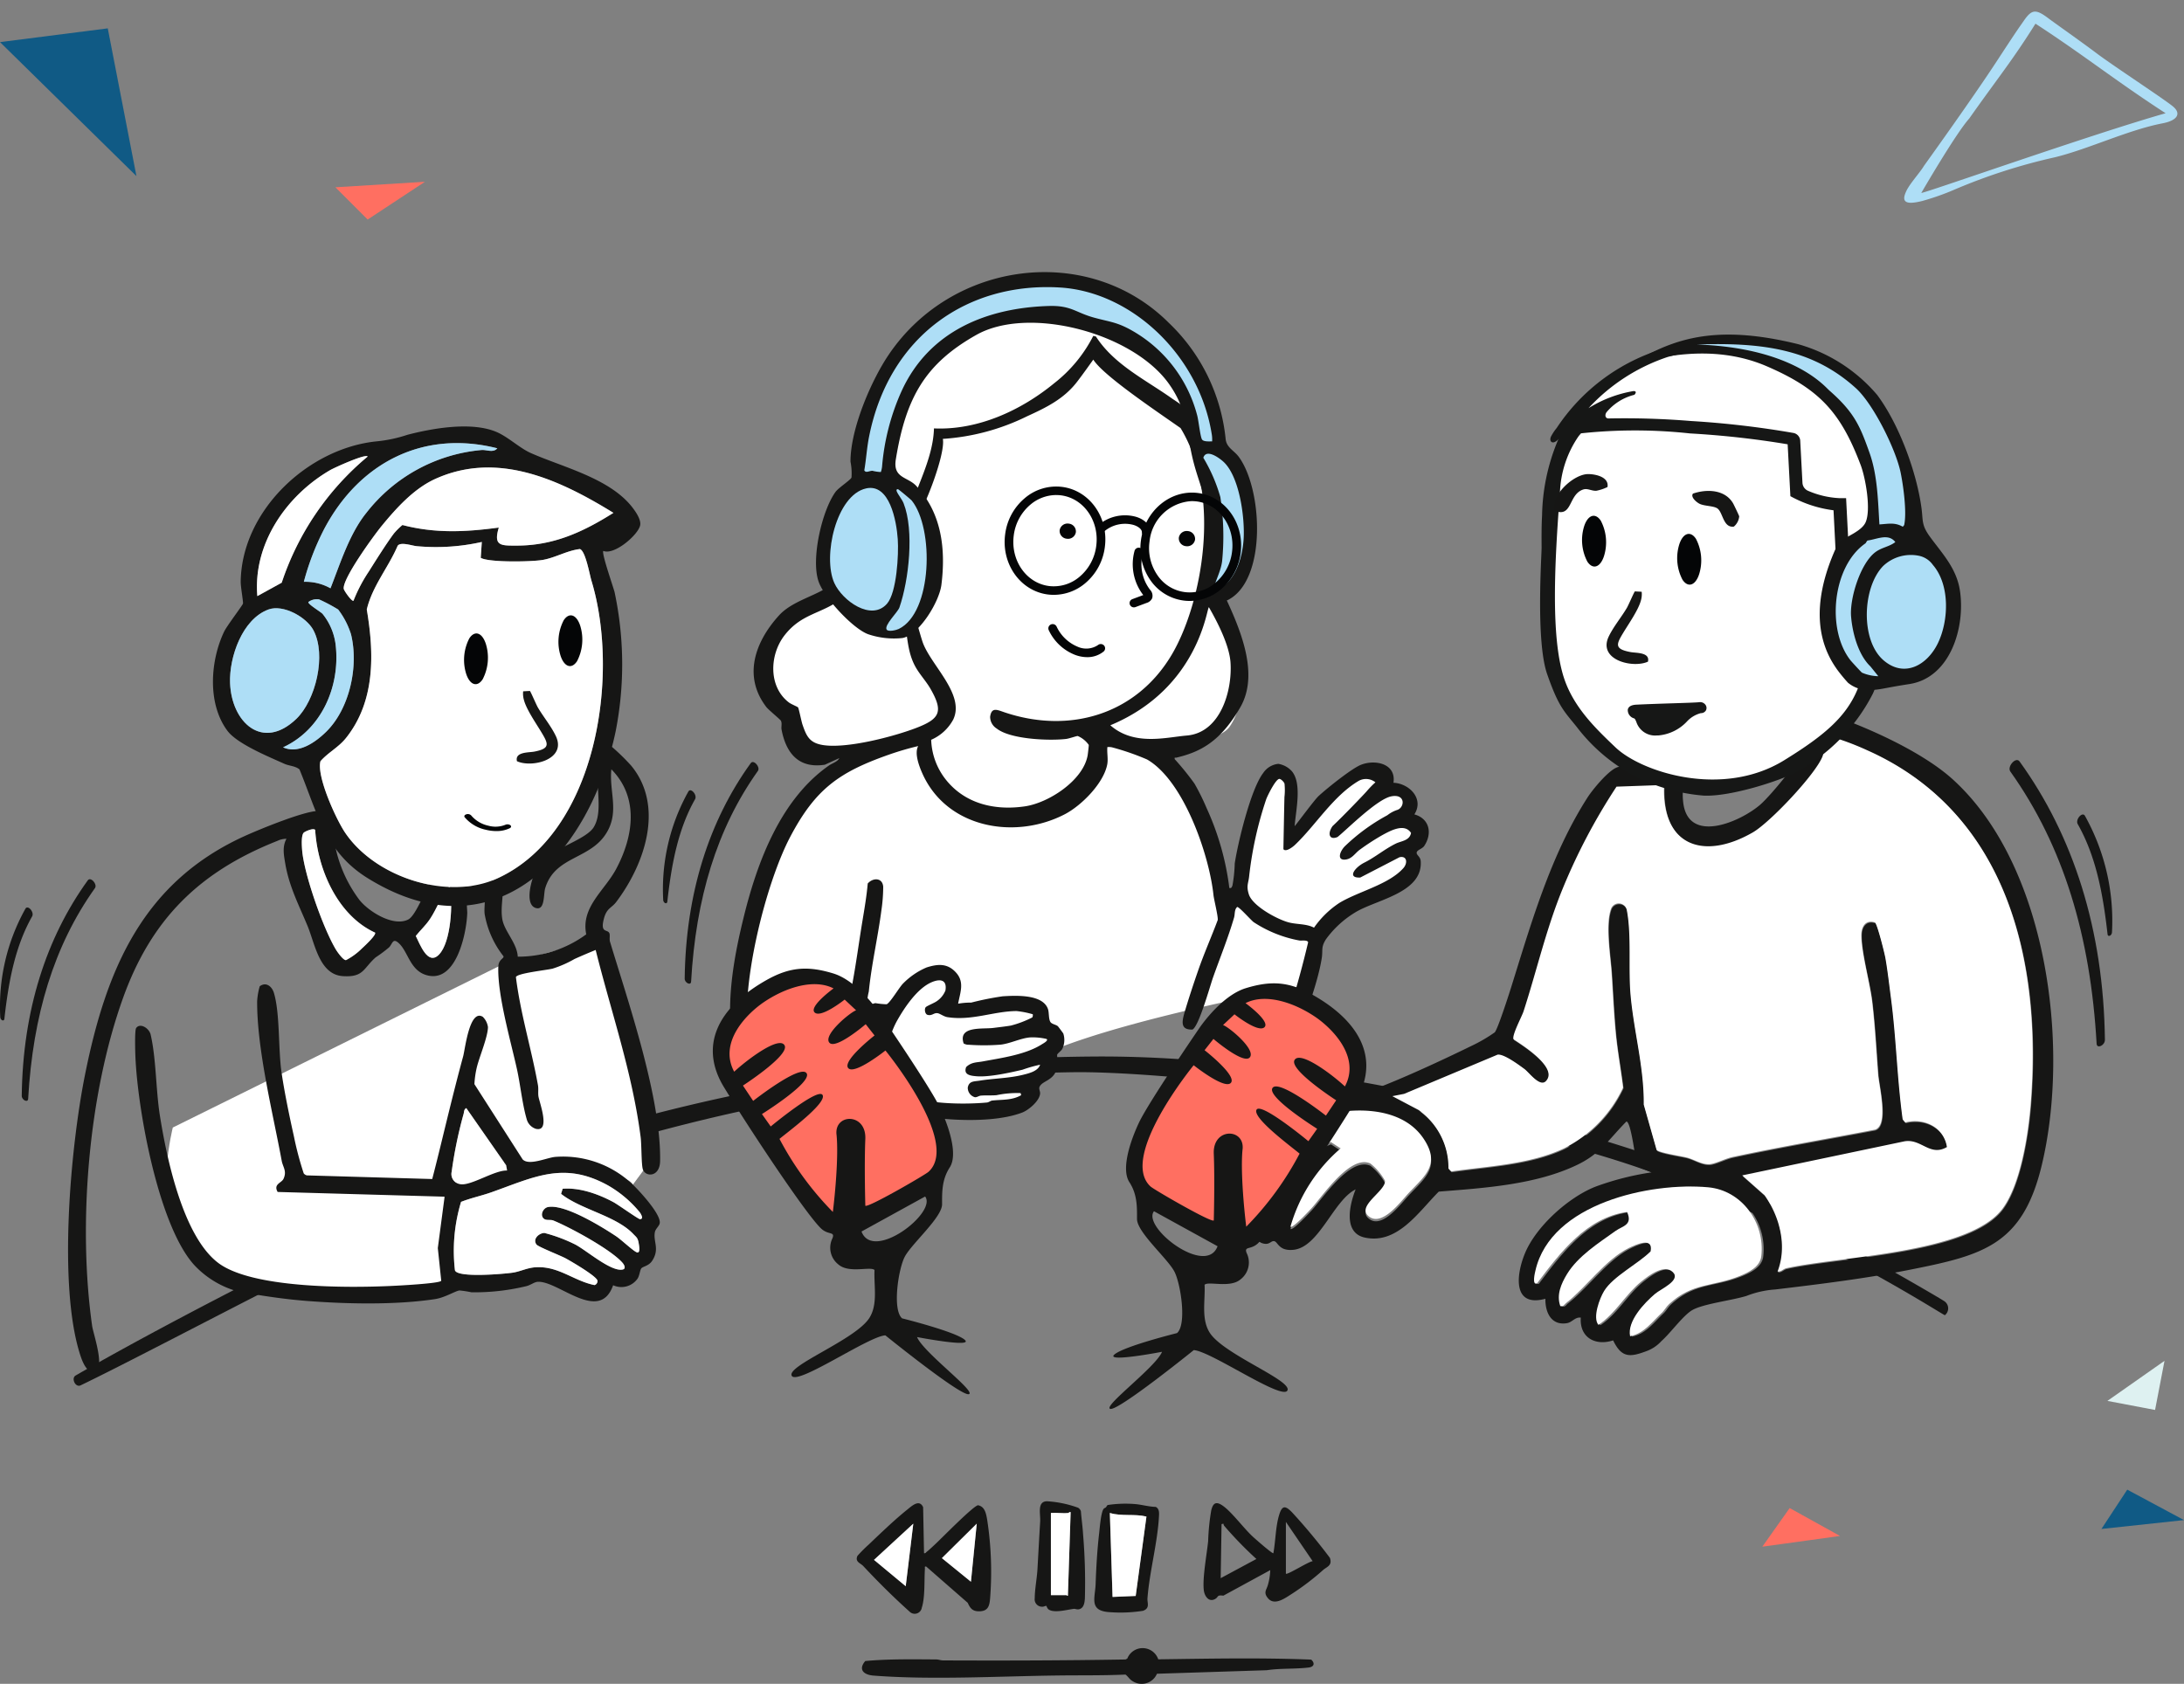
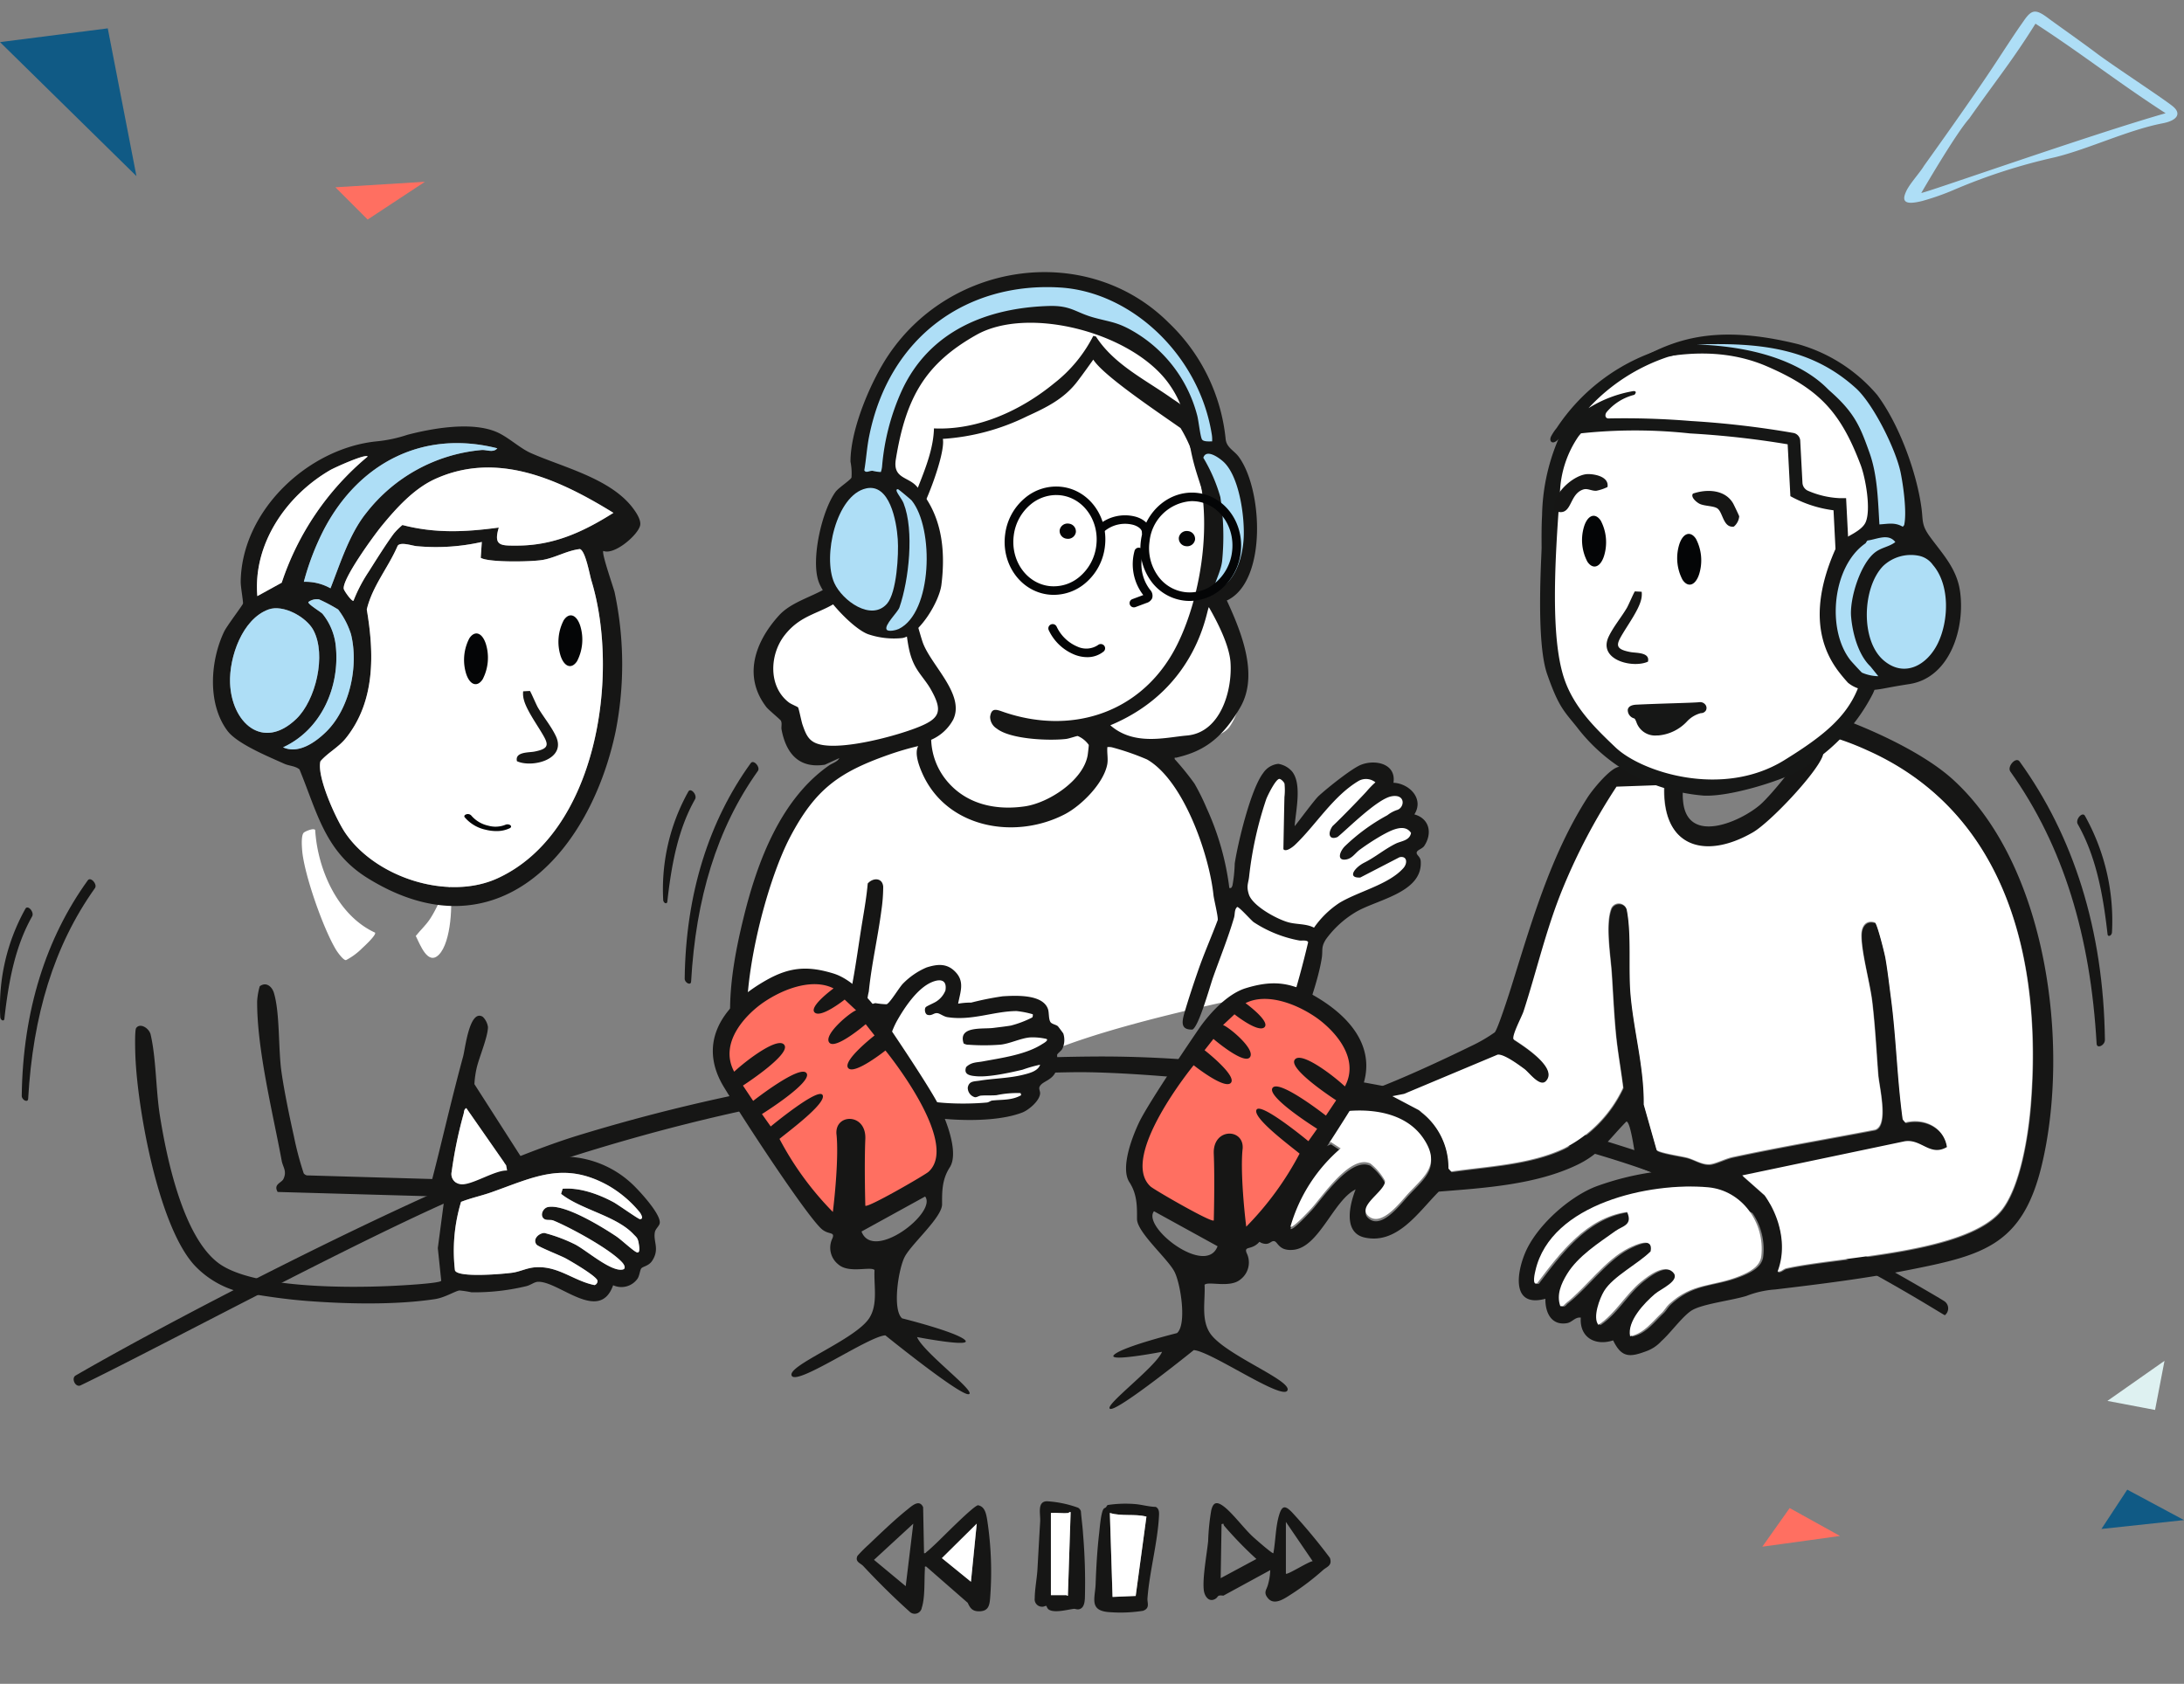
<svg xmlns="http://www.w3.org/2000/svg" width="356.132" height="274.616" viewBox="0 0 356.132 274.616">
  <rect x="0" y="0" width="356.132" height="274.616" fill="#808080" stroke="none" />
  <defs>
    <clipPath id="clip-path">
      <rect id="Rechteck_3418" data-name="Rechteck 3418" width="77.265" height="29.772" fill="none" />
    </clipPath>
  </defs>
  <g id="Gruppe_98779" data-name="Gruppe 98779" transform="translate(-344.529 -754.477)">
    <g id="Gruppe_34781" data-name="Gruppe 34781" transform="translate(652.558 758.449) rotate(-5)" style="mix-blend-mode: normal;isolation: isolate">
      <path id="Pfad_121017" data-name="Pfad 121017" d="M42.964,19.975c-5.745.616-12.313,3.117-17.9,3.979A93.624,93.624,0,0,0,8.079,27.847a40.8,40.8,0,0,1-5.23,1.329c-2.393.369-3.457.047-2.5-1.678.638-1.232,2.521-2.9,3.319-4.011,0,0,8.734-10.148,13.18-15.8s4.015-5.037,5.131-6.392c1.436-1.725,2.1-1.725,4.01,0,.957.863,4.9,4.174,7.362,6.392s10.464,8.509,11.661,9.739S45.517,19.728,42.964,19.975ZM2.849,27.847c.406.142,28.253-7.053,40.82-9.476-7.5-5.843-12.571-10.7-19.867-16.4-4.235,5.626-7.127,8.554-12.114,14.476C9.256,18.724,2.849,27.847,2.849,27.847Z" transform="translate(0 0)" fill="#aedef6" />
    </g>
    <g id="Gruppe_98765" data-name="Gruppe 98765" transform="translate(-866.837 552.664)">
      <g id="Gruppe_98760" data-name="Gruppe 98760" transform="translate(1211.367 246.194)">
        <g id="Gruppe_98766" data-name="Gruppe 98766" transform="translate(0 0)">
          <path id="Pfad_344420" data-name="Pfad 344420" d="M166.535,39.628C132.84,40.1,101.8,47.008,72.1,57.643,57.439,62.893,18.559,83.986,4.615,90.7c-.842.407-1.581-1.156-.815-1.605,17.71-10.255,61.481-32.836,81.814-39.118a293.822,293.822,0,0,1,84.034-12.906C212,36.7,263.909,52.531,279.966,61.053c16.123,8.553,27.851,15.443,28.486,15.878a1.413,1.413,0,0,1,.159,2.326c-.017.2-25.832-16.785-55.175-25.753-34.451-10.528-74.207-14.055-86.9-13.876" transform="translate(8.529 90.861)" fill="#161615" />
          <path id="Pfad_344421" data-name="Pfad 344421" d="M134.234,118.9c1.9-.994,6.337-1.512,8.712-2.244a15.765,15.765,0,0,1,4.7-1.053c7.214-.863,14.614-1.767,21.763-3.182,12.036-2.385,18.553-3.983,21.69-17.075,4.67-19.485.915-48.941-14.507-62.934-5.233-4.746-15.039-9.043-21.766-11.152a16.7,16.7,0,0,0-3.39-.714c.193,1.836,1.443,4.19,1.2,5.968-.269,2.03-5.737,8.543-7.431,10.013-3.258,2.827-11.843,6.558-12.581-.452-.452-4.28,1.439-3.427,4.256-4.912,1.988-1.042,3.935-3.524.563-4.011A26.241,26.241,0,0,1,127.01,30.38c-1.546.131-3.407-.207-4.867-.01-1.412.19-4.266,3.676-5.1,4.977-6.1,9.516-9.206,20.586-12.554,31.258-.352,1.115-2.123,6.6-2.589,7.066a25.662,25.662,0,0,1-3.962,2.288c-4.573,2.237-10.9,5.171-15.6,6.948-6.037,2.285-11.446.928-16.934,5.6-3.583,3.048-9.413,10.2-6.972,15.08,1.1,2.206,1.957,1.284,3.179,2.005.549.324,1.239,2.123,2.427,2.482,1.129.342,1.325-.4,1.857-.356.67.055.718,1.653,3.162,1.419,4.208-.4,6.544-8.077,10.162-9.858-1.011,2.554-2.047,7.093,1.5,7.859,5.333,1.153,8.791-4.232,12.06-7.494,7.421-.59,15.884-1.118,22.66-4.408,3.745-1.819,5.088-4.145,7.932-7.024.756,0,1.5,6.313,1.715,7.324l2.378.97a45.9,45.9,0,0,0-9.1,2.316c-4.408,1.719-9.789,6.524-11.587,11.014-1.422,3.541-1.919,8.719,3.386,7.283-.041,2.209.935,4.377,3.472,3.987.911-.138,1.332-1.029,2.3-.915-.224,3.272,2.392,4.663,5.274,3.714,1.374,2.855,2.71,2.779,5.429,1.757A6.141,6.141,0,0,0,129.1,124c1.526-1.336,3.59-4.287,5.136-5.1m11.742-18.546-3.638-3.224,26.27-5.516c2.861-.652,4.277,2.554,7.107.894-.5-3.307-3.8-4.791-6.793-4.014l-.428-.507c-.908-6.6-1.046-13.282-1.923-19.888-.255-1.943-.57-4.646-.9-6.465-.155-.842-1.308-5.46-1.688-5.754-1.467-.487-2.216.58-2.226,2.03-.024,2.841,1.374,7.7,1.753,10.849.473,3.973.67,7.932.98,11.912.148,1.916,1.764,8.3-.525,9.005-7.728,1.488-15.526,2.8-23.216,4.456-1.174.255-2.792,1.1-3.728,1.17-1.319.093-2.5-.777-3.786-1.1-.942-.235-4.4-.749-4.863-1.222l-2.1-7.407c.069-6.023-1.608-11.867-2.143-17.821-.393-4.384.169-9.744-.607-13.838a1.342,1.342,0,0,0-2.53-.39c-1.029,2.53-.152,7.742.038,10.541.214,3.186.359,6.568.673,9.841.283,2.972.835,5.944,1.2,8.905a21.035,21.035,0,0,1-9.64,9.92c-5.547,2.616-12.381,2.889-18.377,3.759L94.437,96a11.519,11.519,0,0,0-4.86-9.527L85.29,84.212l1.909-.373,15.256-6.4c1.015-.148,3.441,1.653,4.359,2.33.749.549,2.527,3.02,3.514,1.981,2.057-2.161-3.773-5.84-5.271-6.82-.338-.58,1.339-3.683,1.626-4.563,2.157-6.648,3.686-13.427,6.375-19.985a97.2,97.2,0,0,1,8.781-16.644l7.756-.28c-.449,10.037,6.524,12.315,14.462,7.742,2.806-1.615,10.3-9.537,11.39-12.447a14.269,14.269,0,0,0,.552-2.83c.076-.4-.221-.542.438-.456a44.485,44.485,0,0,1,6.223,2.306c22.9,10.179,28.587,34.33,26.705,57.815-.4,4.96-1.646,12.951-4.549,16.92-5.391,7.38-26.643,7.815-35.276,9.761-.542.124-.859.625-1.439.538,1.595-4.17.362-8.909-2.126-12.454m-64.435,3.821c-2.52-1.664,2.627-4.2,2.475-5.923a9.37,9.37,0,0,0-2.375-2.813c-3.255-1.519-7.766,5.264-9.547,7.228-.362.4-3.155,3.421-3.493,3.069a26.316,26.316,0,0,1,8.191-12.764L75.2,91.936C71.625,93.3,69.33,96.7,67.642,100c-.456.891-2.054,5.619-2.83,5.433-.356-.086-.694-1.232-.673-1.643.069-1.281,2.658-5.685,3.552-6.814.966-1.225,5.588-5.416,5.771-6.455.086-.5-.017-.5-.466-.476-3.745.231-7.387,4.259-9.192,7.3-.856,1.446-1.854,4.674-2.644,5.626-.3.359-.283.393-.6.01-.621-1.167,1.077-4.725,1.733-5.94,2.005-3.738,6.151-7.745,10.186-9.054,5.609-1.816,14.065-2.126,17.79,3.338,2.92,4.287.207,6.154-2.44,8.992-1.2,1.281-4.142,5.281-6.282,3.866m42.745,19.1c-.5-2.461,2.3-5.409,4.09-6.927.908-.773,4.249-2.192,2.882-3.521-1.422-1.388-3.9.528-5.15,1.529-2.5,2.016-4.208,5.247-6.986,7.069-.994-1.177.211-4.359.922-5.526,1.47-2.4,5.547-4.418,7.587-6.465.469-2.42-2.344-1.149-3.572-.538-3.783,1.878-6.893,6.382-10.244,8.995-.3.238-.383.594-.908.459-.652-1.826.128-3.624,1.087-5.2,1.795-2.958,5.174-5.084,7.911-7.048,1.167-.835,2.848-.939,1.888-3.1-6.6.911-10.918,6.651-14.687,11.656-.863.352-.324-1.8-.255-2.105,2.516-10.987,18.784-14.435,28.172-13.572,5.464.5,9.292,5.747,8.66,11.228-.2,1.729-2,2.623-3.49,3.227-4.463,1.816-7.7,1.046-11.549,4.6-.487.449-.78,1.042-1.18,1.419-1.571,1.467-2.927,3.4-5.177,3.824" transform="translate(141.835 50.32)" fill="#161615" />
          <path id="Pfad_344422" data-name="Pfad 344422" d="M128.592,109.275c1.595-4.17.362-8.909-2.126-12.454L122.828,93.6,149.1,88.082c2.861-.652,4.277,2.554,7.107.894-.5-3.307-3.8-4.791-6.793-4.014l-.428-.507c-.908-6.6-1.046-13.282-1.923-19.888-.255-1.943-.57-4.646-.9-6.465-.155-.842-1.308-5.461-1.688-5.757-1.467-.483-2.216.583-2.226,2.033-.024,2.841,1.374,7.7,1.753,10.849.473,3.973.67,7.932.98,11.908.148,1.919,1.764,8.308-.525,9.009-7.728,1.488-15.526,2.8-23.216,4.456-1.174.255-2.792,1.1-3.728,1.17-1.319.093-2.5-.78-3.786-1.1-.942-.238-4.4-.752-4.863-1.222l-2.1-7.407c.069-6.023-1.608-11.87-2.143-17.821-.393-4.384.169-9.744-.607-13.838a1.342,1.342,0,0,0-2.53-.39c-1.029,2.53-.152,7.739.038,10.541.214,3.186.359,6.568.673,9.837.283,2.972.835,5.947,1.2,8.909a21.051,21.051,0,0,1-9.64,9.92c-5.547,2.616-12.378,2.889-18.377,3.755l-.456-.483a11.514,11.514,0,0,0-4.86-9.527l-4.287-2.264,1.909-.373,15.256-6.4c1.015-.145,3.441,1.657,4.359,2.33.749.552,2.527,3.02,3.514,1.985,2.057-2.161-3.773-5.84-5.271-6.82-.338-.58,1.339-3.683,1.626-4.563,2.157-6.648,3.686-13.43,6.375-19.985A97.358,97.358,0,0,1,102.328,30.2l7.756-.276c-.449,10.037,6.524,12.315,14.462,7.742,2.806-1.615,10.3-9.537,11.39-12.447a14.317,14.317,0,0,0,.552-2.83c.076-.4-.221-.542.438-.456a44.483,44.483,0,0,1,6.223,2.306c22.9,10.179,28.587,34.33,26.705,57.815-.4,4.96-1.646,12.951-4.549,16.92-5.391,7.38-26.643,7.811-35.276,9.761-.542.121-.859.625-1.439.538" transform="translate(161.267 53.716)" fill="#fff" />
          <path id="Pfad_344423" data-name="Pfad 344423" d="M93.314,63.8c-1.571,1.467-2.927,3.4-5.177,3.824-.5-2.461,2.3-5.405,4.087-6.927.911-.773,4.249-2.188,2.886-3.521-1.426-1.388-3.9.528-5.15,1.533-2.5,2.012-4.208,5.243-6.986,7.066-.994-1.177.207-4.359.922-5.523,1.47-2.406,5.547-4.418,7.587-6.468.469-2.42-2.344-1.149-3.576-.538-3.78,1.878-6.889,6.382-10.241,9-.3.238-.387.6-.911.459-.649-1.826.131-3.624,1.087-5.2,1.8-2.958,5.177-5.084,7.915-7.048,1.167-.835,2.848-.939,1.888-3.1-6.6.911-10.921,6.651-14.687,11.656-.863.352-.328-1.795-.255-2.105,2.516-10.987,18.78-14.435,28.169-13.572,5.467.5,9.292,5.747,8.66,11.228-.2,1.729-2,2.623-3.486,3.231-4.463,1.812-7.7,1.042-11.549,4.594-.487.452-.78,1.046-1.18,1.419" transform="translate(177.672 105.922)" fill="#fff" />
          <path id="Pfad_344424" data-name="Pfad 344424" d="M86,53.128c-1.2,1.284-4.142,5.281-6.282,3.866-2.516-1.664,2.627-4.2,2.475-5.923a9.412,9.412,0,0,0-2.375-2.813c-3.255-1.519-7.766,5.267-9.547,7.228-.359.4-3.155,3.421-3.493,3.069A26.332,26.332,0,0,1,74.964,45.79l-1.595-1.032c-3.572,1.36-5.868,4.76-7.556,8.06-.456.887-2.054,5.619-2.83,5.429-.356-.086-.694-1.229-.673-1.643.073-1.281,2.658-5.681,3.552-6.814.966-1.222,5.588-5.416,5.771-6.455.09-.5-.017-.5-.466-.476-3.745.231-7.387,4.263-9.192,7.3-.856,1.443-1.854,4.67-2.644,5.623-.3.362-.283.4-.6.01-.621-1.163,1.077-4.722,1.733-5.94,2.005-3.738,6.151-7.745,10.186-9.05,5.609-1.819,14.065-2.13,17.79,3.334,2.92,4.287.207,6.158-2.44,8.992" transform="translate(143.649 97.123)" fill="#fff" />
          <path id="Pfad_344425" data-name="Pfad 344425" d="M124.275,17.511c-5.806-9.53-7.908-9.281-18.484-13.051S81.42,9.089,77.858,15.24c-3.4,5.857-3.735,8.329-4.529,23.627q-.062,1.149-.124,2.4c-.017,4.856-.352,9.313,0,12.816.19.469.383.935.583,1.408,4.183,9.868,10.545,20.1,26.954,19.7,17.193-.418,25.066-17.348,26.053-20.165,2.475-2.651,5.989-4.142,5.892-7.735-.124-4.587-4.808-.673-5-5.3,0,0,2.4-14.953-3.407-24.483" transform="translate(179.079 8.635)" fill="#fff" />
          <path id="Pfad_344426" data-name="Pfad 344426" d="M74.087,15.654s10.7.421,17.338.632,19.688,1.878,19.688,1.878a46.222,46.222,0,0,0,.645,8.757c.642,1.263,6.634,1.878,6.634,1.878l1.284,18.359,4.708-1.253s1.284-12.3,1.284-16.478-3.638-14.3-6.848-17.32a39.467,39.467,0,0,0-16.054-7.925c-2.948-.711-12.243-.942-17.98,1.878a30.678,30.678,0,0,0-10.7,9.6" transform="translate(181.635 9.118)" fill="#161716" />
          <path id="Pfad_344427" data-name="Pfad 344427" d="M91.424,16.286c6.637.211,19.692,1.878,19.692,1.878a46.506,46.506,0,0,0,.642,8.757c.645,1.26,6.638,1.878,6.638,1.878l1.281,18.356,4.708-1.249s1.284-12.3,1.284-16.478-3.635-14.3-6.848-17.32a39.474,39.474,0,0,0-16.05-7.925c-2.951-.711-12.246-.942-17.976,1.878a30.666,30.666,0,0,0-10.707,9.6s10.7.421,17.338.632" transform="translate(181.633 9.118)" fill="#fff" />
          <path id="Pfad_344428" data-name="Pfad 344428" d="M114.384,73.341A30.091,30.091,0,0,0,127,60.512a7.07,7.07,0,0,0,.514-1.453c.314-1.712,1.822-16.913,1.753-17.286v-.538c0-1.812,0-3.662.045-5.509.007-.076.017-.169.017-.235.639-8.08.214-16.5-7.1-23.309-9.354-8.705-22.653-9.941-29.115-8.039A31.846,31.846,0,0,0,75.46,17.152a7.965,7.965,0,0,0-.846,1.243c-.559.935.19,1.681,1.187.514a1.853,1.853,0,0,0-.2.387,33.046,33.046,0,0,0-2.527,12.119c-.1,1.778-.086,3.524-.076,5.209.01,1.367-.96,15.315.9,20.655s2.73,6.02,4.808,8.6a28.8,28.8,0,0,0,9.651,8.136,30.21,30.21,0,0,0,11.021,3.093c4.339.235,12.46-2.409,15-3.769M87.969,11.136a20.083,20.083,0,0,0-7.318,2.785,30.771,30.771,0,0,1,12.9-8.346c7.763-2.119,14.683-1.363,20.092,2.154,7.345,4.777,8.815,8.4,11.135,12.412,2.44,4.214,2.357,12.847,2.123,15.812-.28,3.479-.373,6.033-.463,8.522l-1.947,2.03-.922.079L122.651,28.6h-1.032a14.547,14.547,0,0,1-5.139-1.187,1.509,1.509,0,0,1-.946-1.332l-.362-6.845a1.366,1.366,0,0,0-1.125-1.274A149.947,149.947,0,0,0,97.34,16.016a132.544,132.544,0,0,0-13.4-.418c-.57.021-.68-.576-.342-1.029a8.616,8.616,0,0,1,4.532-2.827s.6-.611-.173-.611m33.522,36.512.007.076a1.19,1.19,0,0,0,1.319,1.042l3.5-.39c-.083,1.588-.2,3.307-.4,5.367-.8,8.5-4.767,12.309-13.361,17.614-10.086,6.216-23.25,1.936-27.489-2.1-3.251-3.1-6.934-6.606-8.484-11.563-2.047-6.558-1.488-18.28-.583-29.957a17.242,17.242,0,0,1,3.006-9.185c.131-.173.28-.345.435-.521a82.936,82.936,0,0,1,17.776.017,146.587,146.587,0,0,1,15.916,1.771l.445,8.463.507.269a19.589,19.589,0,0,0,6.527,2.03l.866,17.065" transform="translate(178.381 8.266)" fill="#161716" />
          <path id="Pfad_344429" data-name="Pfad 344429" d="M108.594,57.422c-4.484-6.341-2.785-14.1.355-20.613,1.249-.918,3.731-1.788,4.387-3.224.928-2.03.01-7.231-.794-9.357-3.269-8.653-6.772-12.416-15.287-16.1-9.458-4.09-18.5-.821-19.081-1.3-.124-.1-.414-.507-.293-.652C83.408,3.359,90,1.461,102.326,4.509a26.261,26.261,0,0,1,12.9,8.274c3.545,4.732,6.434,12.543,7.228,18.428.29,2.14-.035,2.765,1.4,4.732,2.071,2.83,4.349,5.15,4.888,8.864.859,5.933-1.591,14.107-8.256,15.139-1.391.214-2.6.425-3.952.683-2.188.418-4.239.594-6.065-.9a26.724,26.724,0,0,1-1.878-2.3" transform="translate(190.867 7.238)" fill="#161615" />
          <path id="Pfad_344430" data-name="Pfad 344430" d="M90.871,15.142c-3.4,3.462-3.752,12.1.031,15.381,3.4,2.941,7.148.821,8.888-2.789,1.781-3.7,1.971-9.52-.828-12.757a3.7,3.7,0,0,0-2.351-1.5,6.574,6.574,0,0,0-5.74,1.667" transform="translate(216.218 32.771)" fill="#aedef6" />
          <path id="Pfad_344431" data-name="Pfad 344431" d="M80.155,3.462c15.677.535,20.834,6.8,21.611,7.483,4.176,3.652,5.06,5.944,6.572,10.179,1.308,3.666,1.377,7.832,1.615,11.684,1.391-.079,2.5-.38,3.793.369a.584.584,0,0,0,.283-.466c.376-2.088-.173-6.168-.608-8.318-.759-3.762-4.446-11.207-7.3-13.8C98.98,4.118,90.686,3.113,80.155,3.462" transform="translate(196.512 8.34)" fill="#aedef6" />
          <path id="Pfad_344432" data-name="Pfad 344432" d="M91.563,13.523c-5.36,3.717-6.406,14.007-2.44,19.06.179.228,1.76,1.95,1.878,2.023a7,7,0,0,0,2.665.58l-1.284-1.595c-1.981-1.881-2.941-5.443-3.158-8.18C89,22.47,90.728,16.868,93.127,15c1.084-.839,2.32-.908,3.314-1.691-1.146-1.484-3.024-.438-4.518-.255-.179.107-.245.387-.359.466" transform="translate(212.617 30.717)" fill="#aedef6" />
          <path id="Pfad_344433" data-name="Pfad 344433" d="M80.516,15.086c-.121.083-1.046,2.244-1.294,2.665-.9,1.539-2.2,3.075-2.975,4.7-1.816,3.821,3.935,5.226,6.4,4.094.369-1.543-1.919-1.391-2.827-1.56-2.765-.514-2.32-1.308-1.115-3.293.825-1.356,2.389-3.6,2.792-5.126a3.594,3.594,0,0,0,.124-1.422Z" transform="translate(186.075 36.986)" fill="#161615" />
          <path id="Pfad_344434" data-name="Pfad 344434" d="M75.078,13.212c.6-1.843,1.819-2.25,2.713-.9a7.575,7.575,0,0,1,.521,5.778c-.6,1.847-1.819,2.25-2.713.9a7.573,7.573,0,0,1-.521-5.778" transform="translate(183.24 28.228)" fill="#040506" />
          <path id="Pfad_344435" data-name="Pfad 344435" d="M79.573,14.067c.6-1.843,1.819-2.25,2.713-.9a7.575,7.575,0,0,1,.521,5.778c-.6,1.847-1.819,2.25-2.713.9a7.573,7.573,0,0,1-.521-5.778" transform="translate(194.26 30.325)" fill="#040506" />
          <path id="Pfad_344436" data-name="Pfad 344436" d="M82.136,11.655a7.527,7.527,0,0,1-1.819.611c-.78.041-1.432-.438-2.119-.214-2.5.8-1.715,4.68-4.712,3.462-.642-2.547,3.172-5.971,5.485-5.971,1.229,0,3.455.476,3.165,2.112" transform="translate(179.986 23.396)" fill="#161615" />
          <path id="Pfad_344437" data-name="Pfad 344437" d="M86.724,16.156c-1.809.252-1.76-2.464-2.779-3.02-.652-.359-1.929-.324-2.72-.656-.521-.217-1.622-1.125-1.17-1.705,2.244-.773,5.233-.68,6.548,1.6.124.217.973,1.988.991,2.106a2.455,2.455,0,0,1-.87,1.674" transform="translate(196.007 25.347)" fill="#161615" />
          <path id="Pfad_344438" data-name="Pfad 344438" d="M76.9,21.594a1.4,1.4,0,0,0,1.025,1.377c.138.038.231.245.373.583a3.211,3.211,0,0,0,3.372,2.2h.214a7.246,7.246,0,0,0,4.636-2.244,4.7,4.7,0,0,1,2.3-1.394.918.918,0,0,0,.846-.487.879.879,0,0,0-.1-.877,1.077,1.077,0,0,0-1.011-.421c-.49.059-2.337.117-4.47.186-1.933.062-4.121.135-5.747.217-.324.017-1.346.069-1.443.866" transform="translate(188.531 49.81)" fill="#161716" />
          <path id="Pfad_344439" data-name="Pfad 344439" d="M103.807,44.816A35.094,35.094,0,0,0,99.4,25.849c-.425-.752-1.6.594-1.18,1.343,2.906,5.126,4.1,11.125,4.863,17.949.055.532.7.262.725-.324" transform="translate(240.581 62.831)" fill="#161615" />
          <path id="Pfad_344440" data-name="Pfad 344440" d="M110.485,68.687c-.224-18-5.164-33.295-13.921-45.41-.594-.818-2.078.839-1.495,1.657,8.657,12.15,13.068,26.843,14.062,44.385.055.894,1.363.266,1.353-.632" transform="translate(232.75 56.525)" fill="#161615" />
          <path id="Pfad_344441" data-name="Pfad 344441" d="M127.756,111.5l2-9.247,13.644-7.96s1.788-2.112,1.136-3.248,1.626-2.761,1.626-3.9-2.112-2.924-2.924-2.924,1.785-2.437,1.136-3.248-3.735-1.626-4.708-1.136,1.136-3.089,0-3.414a5.714,5.714,0,0,0-5.036,1.3c-1.464,1.46-9.91,9.906-9.91,9.906s.324-7.469.162-8.608-1.95-3.248-2.761-1.785-3.572,7.794-4.059,11.045-3.086,10.555-3.086,10.555-4.549-20.627-12.022-25.663c0,0,10.072-1.136,12.022-3.735s2.924-8.284,1.947-10.883-4.87-10.721-4.87-10.721-1.626-24.041-2.927-28.749S102.956,8.529,96.46,5.281,80.054.408,73.23,3.98,59.424,20.71,58.937,24.448s-5.2,22.415-8.446,23.875-11.37,6.172-11.208,9.585,2.6,9.1,3.738,9.744c0,0,1.622,5.523,4.384,6.334s7.473-.162,7.473-.162-10.4,7.96-12.184,12.022S34.247,110.7,34.9,117.356s1.622,10.883,10.555,13.158,13.482.811,14.946.162c0,0,16.54,2.427,20.627.487,1.622-.77,4.335-5.857,4.5-8.781,13.82-5.816,42.231-10.883,42.231-10.883" transform="translate(85.452 4.801)" fill="#fff" />
          <path id="Pfad_344442" data-name="Pfad 344442" d="M96.021,77.825c-.494,3.144-4.225,6.886-6.962,8.3-8.18,4.235-19.305,2.233-23.243-6.724-.525-1.191-1.291-3.245-.652-4.4a47.267,47.267,0,0,0-4.836,1.419c-8.087,2.851-11.915,5.6-16,13.323-4.107,7.766-8.419,25.131-6.751,33.7.345,1.785,1.874,5.164,3.362,6.241,3.862,2.789,10.583,3.2,15.218,3.3a16.869,16.869,0,0,1,3.179-.007c.121-.611-.5-.8-.759-1.212-1.436-2.257-1.526-5.9-1.111-8.467.1-.639,1.1-2.9.821-3.338a26.806,26.806,0,0,0-7.121-.428,49.772,49.772,0,0,0-5.274.245c-1.087.162-2.04,1.394-3.286.694-1.281-2.382,3.1-3.673,4.812-3.8a35.2,35.2,0,0,1,4.8.269c1.878.121,1.833-1.2,2.133-2.768.666-3.479,1.146-7.169,1.719-10.631.335-2.033.69-4.087.866-6.127.856-.97,2.382-.98,2.523.5a26.929,26.929,0,0,1-.3,3.914c-.576,4.411-1.6,8.743-2.05,13.213a8.7,8.7,0,0,0-.266,1.805c.362.594,1.015.076,1.377.083a12.22,12.22,0,0,0,1.8.179c.573-.238,2.033-2.72,2.654-3.358a11.886,11.886,0,0,1,3.866-2.647c1.84-.583,3.414-.7,4.8.846,1.419,1.571.659,3.255.338,5.067a11.712,11.712,0,0,1,2.133-.179,47.9,47.9,0,0,1,5.143-1.029c2.081-.124,6.506-.376,7.369,2.074.207.58.076,1.664.425,2.15.242.331.949.411,1.208.677.052.052.846,1.108.873,1.177a3.382,3.382,0,0,1-.145,2.458c-.2.4-.8.752-.87,1.025a10.021,10.021,0,0,1-.11,2.454c-.576,1.767-2.33,1.784-2.751,2.751-.152.349.114.694.09,1.087-.072,1.2-1.854,2.7-2.91,3.106-4.311,1.671-11.791,1.381-16.326.556a26.159,26.159,0,0,0-2.82-.763,18.175,18.175,0,0,0-1.729.59c-4.888,1.07-15.9.066-20.32-2.389-4.228-2.347-5.44-5.15-6.116-9.83-.966-6.641.328-13.72,1.929-20.192,2.223-8.995,6.033-19.095,13.851-24.562.566-.4,1.388-.587,1.7-1.215l-2.354,1.077c-4.252.666-6.327-1.867-7.062-5.719-.086-.466.107-.987-.1-1.443-.1-.211-2.033-1.781-2.385-2.244-3.852-5.022-1.843-10.621,2.043-14.915,2.9-3.2,8.522-3.41,10.572-7.255C55.94,41,55.45,33.185,56.082,27.228c.573-5.45,1.888-12.208,5.488-16.464,4.663-5.523,11.415-8.45,18.473-9.475C93.28-.631,109.693,5.31,113.59,19.247c2.316,8.27,1,21.48.925,29.943,2.924,6.092,6.455,13.786,3.169,19.491s-6.634,7.307-10.431,8.208c-.2.045-.314-.138-.259.249a43.96,43.96,0,0,1,3.22,3.98,36.761,36.761,0,0,1,1.988,4.014,44.347,44.347,0,0,1,3.7,13.02c.369.066.407-.166.511-.431a23.585,23.585,0,0,0,.369-3.576c.514-3.41,2.63-12.153,4.636-14.745a3.356,3.356,0,0,1,2.461-1.5,3.776,3.776,0,0,1,2.223,1.212c1.709,2.036.6,6.568.452,8.947.356-.38,3.2-4.263,3.911-4.919,1.339-1.236,5.391-4.494,6.914-5.091,2.333-.915,5.761-.176,5.284,2.934,2.592.117,5.036,2.613,3.41,5.16,2.468.683,2.968,3.086,1.615,5.136-.356.535-1.256.652-1.243,1.156.01.369.621.625.666,1.35.335,5.24-7.435,6.272-10.8,8.415a16.307,16.307,0,0,0-4.653,4.308c-.842,1.322-.483,1.75-.683,3.044-.563,3.621-2.247,8.056-3.369,11.553-.818,2.547-1.864,6.972-3.334,9.012-.766,1.063-2.126.545-3.231.456-.183-.176,1.947-4.059,2.14-4.632.939-2.744,1.847-5.657,2.71-8.439,1.077-3.483,2.023-6.955,2.858-10.5-.128-.428-1.042-.228-1.432-.293a20.2,20.2,0,0,1-7.462-3c-.469-.359-2.351-2.5-2.672-2.468-.487.438-.345,1.149-.507,1.715-.96,3.289-2.285,6.541-3.431,9.775-.511,1.446-2.3,7.942-3.348,8.5-1.978.086-1.736-1.27-1.322-2.706.628-2.171,1.522-4.856,2.268-7,.953-2.744,2.15-5.436,3.169-8.16.069-.632-.625-3.355-.7-4.087-.69-6.534-4.843-18.653-10.831-22.094a41.388,41.388,0,0,0-5.733-1.985,2.737,2.737,0,0,0-.732-.038c-.09.825.124,1.867,0,2.658m16.285-43.139c.742-.525.183-1.75.162-2.482-.211-7.922-.463-12.957-5.747-19.288C97.957,2.424,79.128,2.545,68.366,9.849c-11.7,7.942-8.049,23.33-11.442,35.034A10.167,10.167,0,0,1,52.9,50.806c-3.4,2.685-6.638,2.444-9.506,6.1-2.478,3.158-2.7,8.387.677,10.976.359.276,1.419.7,1.5.811.128.159.549,2.292.721,2.792.635,1.85,1.115,2.948,3.193,3.324,3.828.7,11.642-1.336,15.374-2.772,3.862-1.484,4.435-2.658,2.32-6.358-.7-1.229-1.75-2.337-2.437-3.562-1.595-2.837-1.191-5.73-2.2-8.778-.145-.438-.787-1.543-.811-1.764-.069-.711,1.163-4.794,1.322-6.044a32.116,32.116,0,0,0,.228-5.278,13.634,13.634,0,0,1-.314-2.52c.142-1,1.726-3.824,2.2-5.019,1.187-3.013,2.485-6.258,2.568-9.523,7.152.324,14.2-2.924,19.623-7.38a22.97,22.97,0,0,0,6.354-7.708l.435.1c2.972,4.629,8.2,7.1,12.557,10.217a22.071,22.071,0,0,1,3.037,2.326c.521.7,1.111,4.235,1.319,5.322.542,2.844.939,5.737,1.246,8.615M93.715,11.971s-1.826,2.582-2.73,3.731c-2.13,2.71-4.957,4.094-8.042,5.5A36.3,36.3,0,0,1,69.184,24.9c.476,2.482-3.165,11.749-4.3,12.85.773,1.985,1.073,9.337-.88,13.313.017.677,1.633,6.3,1.912,7.059,1.37,3.755,6.931,8.484,4.95,12.574a7.441,7.441,0,0,1-3.583,3.279,11.046,11.046,0,0,0,2.382,6.489c3.151,3.976,8.032,5.088,12.923,4.363,3.883-.576,9.485-4.232,10.207-8.312.038-.214.2-1.577.183-1.705a4.222,4.222,0,0,0-1.8-1.453c-.2-.007-1.4.425-1.909.483-2.772.321-9.064.062-11.29-1.691a2.265,2.265,0,0,1-1.084-1.929c.221-1.581,1.1-1.153,2.233-.763,10.662,3.641,21.659.438,27.461-9.5,4.784-8.2,8.177-25.625,1.356-36.822-4.242-2.975-12.623-8.6-14.224-11.159m2.772,59.634c3.9,3.414,9.061,1.961,12.474,1.671,5.467-.459,7.442-7.269,7.124-11.925-.193-2.817-2.137-6.6-3.517-8.992-.328-.224-1.464,13.158-16.081,19.246M124.9,83.2a10.448,10.448,0,0,0,0-2.054c-.059-.273-.6-.811-.856-.79-.594.048-1.905,2.7-2.13,3.314a59.985,59.985,0,0,0-2.775,12.488c-.121,1.267-.507,1.588-.059,3.02.6,1.892,4.539,4.032,6.417,4.556,1.388.39,2.927.207,4.211.884a15.294,15.294,0,0,1,4.135-4.038c3.089-1.874,8.039-2.975,10.441-5.678.728-.825.59-2.057-.635-1.771l-6.4,3.31c-2.206.11-.9-1.643.663-2.43,1.812-.908,3.238-2.161,5.126-3.1.873-.435,2.257-.463,2.492-1.743-1.091-1.688-3.49-.3-4.829.435a38.57,38.57,0,0,0-3.528,2.3c-.8.576-1.308,1.591-2.506,1.619s-.756-1.315.048-2.161a31.553,31.553,0,0,1,6.952-5.081,5.321,5.321,0,0,1,1.646-.877c1.215-.438,1.325-2.647-.991-2.206s-7.186,5.347-8.771,6.631c-1.329.566-1.7-.514-.822-1.774,1.508-1.4,5.029-5.064,5.574-5.685a14.518,14.518,0,0,1,1.419-1.457,2.461,2.461,0,0,0-2.7-.252c-4.2,2.475-7,7.207-10.417,10.455-.328.314-1.508,1.246-1.888.694,0,0,.152-8.263.176-8.612M66.4,117.578c.238-.231,1.408-.677,1.836-1a3.805,3.805,0,0,0,1.37-1.715c.286-1.743-.822-1.947-2.216-1.363-2.333.98-4.394,4.042-5.626,6.21-1.826,3.22-3.193,9.482.538,11.746,3.283,1.992,10.265,2.03,14.076,1.677.314-.031.563-.29.877-.324,1.615-.173,3.186-.01,4.7-.87l-.086-.342a16.231,16.231,0,0,0-3.945.342c-.832.069-1.709,0-2.54.069-.342.028-.694.335-1.022.249a1.6,1.6,0,0,1-1.115-1.56c.207-1.1,1.022-.98,1.961-1.132,2.351-.38,4.784-.38,7.1-.963.977-.245,2.4-.59,2.737-1.633a21.948,21.948,0,0,0-2.868.815c-2.023.476-5.447,1.239-7.5,1.067-.973-.079-2.175-.221-1.691-1.5.866-.828,1.705-.732,2.7-.918,3.086-.573,7.034-1.108,9.692-2.823.138-.086,1.132-.618.7-.846a9.84,9.84,0,0,0-2.658-.249c-1.5.11-3.283,1.015-4.815,1.18a34.462,34.462,0,0,1-5.136.021,1.638,1.638,0,0,1-.894-.217c-.96-2.9,3.1-2.306,4.846-2.53.873-.114,2.043-.242,2.872-.387a16.962,16.962,0,0,0,3.476-1.325.771.771,0,0,0,.076-.518,14.849,14.849,0,0,0-2.647-.521c-3.728.024-7.283,1.622-11.28.991-.57-.09-1.215-.59-1.6-.645-.625-.086-.877.473-1.622.273-.459-.124-.549-1.008-.293-1.256" transform="translate(84.559 2.298)" fill="#161615" />
          <path id="Pfad_344443" data-name="Pfad 344443" d="M96.064,8.26a30.37,30.37,0,0,1,9.288,19.022c.179,1.377,1.381,1.812,2.15,2.865,3.89,5.322,4.567,20.044-1.75,23.306-.7.362-3.783,1.215-4.052.321l.9-11c.307-4.346-1.474-7.859-2.482-11.753-1.315-5.084-.835-8.336-4.042-12.83-5.933-8.308-22.85-12.764-31.382-7.953-8.336,4.7-11.494,10.21-13.134,20.327-.494,3.058,1.933,2.8,3.324,4.29C58.966,39.211,59.746,44.979,59,50.975c-.349,2.827-3.655,8.2-6.344,8.7a13.117,13.117,0,0,1-5.581-.611c-2.464-.87-7.162-5.913-8.1-8.581-1.284-3.638.528-11.566,2.754-14.638.514-.7,2.5-1.967,2.609-2.357a9.8,9.8,0,0,0-.166-2.575c-.014-5.305,3.32-13.1,6.165-17.345C60.723-1.943,83.031-4.759,96.064,8.26" transform="translate(94.512 0)" fill="#161615" />
          <path id="Pfad_344444" data-name="Pfad 344444" d="M97.552,25.867c-.425,0-1.426.093-1.664-.335-.28-.5-.552-3.089-.777-3.918a22.378,22.378,0,0,0-10.4-13.689c-2.589-1.512-3.724-1.508-6.389-2.233C75.265,4.86,74.6,3.676,70.916,3.786c-9.772.293-19.478,3.876-24.048,13.976A37.36,37.36,0,0,0,43.73,29.984a4.007,4.007,0,0,1-.2.884,6.577,6.577,0,0,1-1.36-.2c-.521-.021-1.063.421-1.339-.072.318-1.864.414-3.676.787-5.536C44.911,8.581,57.785-.138,72.745.773c11.8.721,22.764,11.194,24.762,24.037a5.147,5.147,0,0,1,.045,1.056" transform="translate(100.103 1.737)" fill="#aedef6" />
          <path id="Pfad_344445" data-name="Pfad 344445" d="M45.081,10.278c3.842-.863,4.97,5.284,5.174,8.287.169,2.461-.162,8.7-1.753,10.517C45.95,32,41.215,28.6,39.907,25.7c-1.936-4.3.307-14.328,5.174-15.419" transform="translate(96.137 24.998)" fill="#aedef6" />
          <path id="Pfad_344446" data-name="Pfad 344446" d="M58.467,30.855c.352-1.622,1.225-3.062,1.443-4.739a41.607,41.607,0,0,0-.29-10.476,26.588,26.588,0,0,0-2.772-6.4c.459-1.508,2.527-.035,3.269.639,2.616,2.382,3.528,9.112,3.3,12.657-.214,3.286-1.619,7.694-4.95,8.322" transform="translate(139.371 21.038)" fill="#aedef6" />
          <path id="Pfad_344447" data-name="Pfad 344447" d="M41.928,33.155c-.445-.711,1.809-2.823,2.081-3.6,1.55-4.47,2.437-12.554.683-17-.262-.659-.946-1.46-1.132-1.971-.086-.242.052-.4.269-.3.128.062,2.064,1.667,2.188,1.822,3.666,4.553,3.39,18.266-2.109,20.945-.411.2-1.722.514-1.981.1" transform="translate(102.651 25.144)" fill="#aedef6" />
          <path id="Pfad_344448" data-name="Pfad 344448" d="M31.361,42.338a32.631,32.631,0,0,1,4.1-17.648c.393-.7,1.488.556,1.094,1.25-2.7,4.77-3.818,10.351-4.522,16.7-.055.494-.652.242-.677-.3" transform="translate(76.783 60.028)" fill="#161615" />
          <path id="Pfad_344449" data-name="Pfad 344449" d="M32.346,58.473c.173-13.938,4-25.773,10.776-35.152.459-.635,1.608.649,1.16,1.281-6.7,9.406-10.117,20.782-10.89,34.361-.038.69-1.053.2-1.046-.49" transform="translate(79.301 56.754)" fill="#161615" />
          <path id="Pfad_344450" data-name="Pfad 344450" d="M55.494,27.8a7.955,7.955,0,0,0,5.139-1.923A9.179,9.179,0,0,0,63.8,20c.639-4.839-2.492-9.237-6.976-9.806a7.892,7.892,0,0,0-6.113,1.864,9.179,9.179,0,0,0-3.169,5.878c-.639,4.839,2.492,9.237,6.976,9.806a7.712,7.712,0,0,0,.973.059m.362-16.278a6.794,6.794,0,0,1,.79.048c3.707.473,6.289,4.173,5.754,8.249a7.828,7.828,0,0,1-2.685,5A6.478,6.478,0,0,1,54.7,26.362c-3.707-.473-6.289-4.173-5.754-8.249a7.828,7.828,0,0,1,2.685-5,6.55,6.55,0,0,1,4.225-1.591" transform="translate(116.36 24.834)" fill="#040506" />
          <path id="Pfad_344451" data-name="Pfad 344451" d="M61.908,28.086a7.955,7.955,0,0,0,5.139-1.923,9.21,9.21,0,0,0,3.169-5.878c.635-4.839-2.492-9.237-6.976-9.806s-8.646,2.906-9.281,7.742A9.131,9.131,0,0,0,55.5,24.7a7.811,7.811,0,0,0,5.433,3.324,7.678,7.678,0,0,0,.973.062m.369-16.278a6.618,6.618,0,0,1,.78.048c3.711.473,6.292,4.173,5.757,8.249a7.828,7.828,0,0,1-2.685,5,6.353,6.353,0,0,1-9.464-1.2,7.748,7.748,0,0,1-1.3-5.509,7.3,7.3,0,0,1,6.917-6.593" transform="translate(132.085 25.542)" fill="#040506" />
          <path id="Pfad_344452" data-name="Pfad 344452" d="M55.853,22.023a4.171,4.171,0,0,0,2.675-.911.686.686,0,0,0,.09-.98.715.715,0,0,0-.994-.086,3.431,3.431,0,0,1-3.365.255,6.536,6.536,0,0,1-3.386-3.269.711.711,0,0,0-.939-.335.692.692,0,0,0-.342.925,7.931,7.931,0,0,0,4.121,3.959,5.644,5.644,0,0,0,2.14.442" transform="translate(121.42 40.774)" fill="#040506" />
          <path id="Pfad_344453" data-name="Pfad 344453" d="M50.068,12.955a1.3,1.3,0,0,1,1.484-1.063,1.28,1.28,0,0,1,1.156,1.4,1.294,1.294,0,0,1-1.481,1.063,1.28,1.28,0,0,1-1.16-1.4" transform="translate(122.725 29.127)" fill="#040506" />
          <path id="Pfad_344454" data-name="Pfad 344454" d="M55.7,13.307a1.3,1.3,0,0,1,1.484-1.063,1.28,1.28,0,0,1,1.156,1.4,1.294,1.294,0,0,1-1.481,1.063,1.28,1.28,0,0,1-1.16-1.4" transform="translate(136.527 29.99)" fill="#040506" />
          <path id="Pfad_344455" data-name="Pfad 344455" d="M54.072,22.753a.719.719,0,0,0,.252-.045l1.8-.673a1.444,1.444,0,0,0,.925-.773,1.405,1.405,0,0,0-.342-1.374,6.853,6.853,0,0,1-1.17-5.985.689.689,0,0,0-.487-.856.71.71,0,0,0-.873.48,8.233,8.233,0,0,0,1.394,7.19l.024.031-1.774.663a.688.688,0,0,0-.411.894.708.708,0,0,0,.663.449" transform="translate(130.829 31.922)" fill="#040506" />
          <path id="Pfad_344456" data-name="Pfad 344456" d="M59.794,14.953a.7.7,0,0,0,.708-.683c.024-1.339-1.267-2.264-2.558-2.585A6.711,6.711,0,0,0,52.09,13.01a.685.685,0,0,0-.069.98.718.718,0,0,0,1,.066A5.264,5.264,0,0,1,57.6,13.027c.732.183,1.5.673,1.491,1.218a.7.7,0,0,0,.694.708Z" transform="translate(127.109 28.172)" fill="#040506" />
-           <path id="Pfad_344457" data-name="Pfad 344457" d="M8.931,62.317s-2.917,11.667.832,16.247,7.918,9.582,17.5,10.417,23.747-.418,27.078-1.249L53.247,73.587l-.155-8.353L56.425,56.9,63.3,68.492s19.436.369,20.655,3.138l2.886-3.9s-2.5-15.833-3.748-21.248-4.584-15-4.584-15l-16.492,4.57Z" transform="translate(19.245 77.195)" fill="#fff" />
-           <path id="Pfad_344458" data-name="Pfad 344458" d="M91.464,52.779c.179.321-.014.977.124,1.432,3.037,10.037,8.343,25.466,8.17,35.763-.041,2.672-2.382,2.637-2.81,1.374-.262-.784-.2-4.073-.366-5.3-1.374-10.576-4.767-20.22-7.331-30.492-1.149.469-2.34.97-3.469,1.484a17.925,17.925,0,0,1-3.545,1.557c-.977.252-5.8.742-5.992,1.384.742,5.961,2.53,11.718,3.59,17.6.121.652-.014,1.3.09,1.895.159.956,2,5.813-.421,5.253a2.265,2.265,0,0,1-1.512-1.622c-.7-2.392-1.018-5.554-1.567-8.063-1.022-4.639-3.224-12.2-3.048-16.789.048-1.2.97-1.291.839-1.678a15.353,15.353,0,0,1-3.065-6.855c-.166-1.218.359-2.91-.438-3.811l-2.7-1.688.3,5.24c-.1,3.279-1.719,11.249-6.334,10.276-2.93-.618-3.224-3.693-4.725-5.188-1.1-1.094-1.1-.028-1.7.587a22.965,22.965,0,0,1-2.192,1.636c-2.036,1.812-1.933,3.269-5.34,3.048-3.824-.249-4.546-5.257-5.74-8.149-1.4-3.393-3.024-6.455-3.652-10.227-.231-1.388-.507-2.723.2-4.021a3.412,3.412,0,0,0-1.495.345C24.671,42.779,16.826,50.49,12.2,63.334c-5.675,15.75-7.4,36.957-5.06,53.528.183,1.281,2.247,7.173.359,7.494-1.274.217-1.974-1.753-2.292-2.727-3.662-11.252-1.577-33.937.742-45.562C9.4,58.767,15.386,44.35,32.41,36.8c2.237-.991,9.941-4.187,11.929-3.9,2.865.418,1.878,2.226,2.168,4.069A21.824,21.824,0,0,0,50.731,47.4c1.519,1.9,5.488,4.4,7.935,3.2,1.515-.746,3.452-6.689,4.808-8.222,2.9-3.279,7.815,1.45,10.635,2.982.048,1.715-.376,3.438-.083,5.171.338,1.992,2.406,3.893,2.52,6.12a18.735,18.735,0,0,0,11.166-3.645c-.9-4.463,3-7.121,4.888-10.676,2.823-5.309,3.748-11.635-.79-16.237-.38,3.576,1.287,6.772-.7,10.213-2.641,4.573-8.457,3.818-10.089,9.174-.3.991-.014,3.628-1.488,3.245-2.32-.6-.331-6.513.928-7.77,1.905-1.9,7.276-3.465,8.467-5.416,2.268-3.714-1.47-10.227,2.975-13.109a35.2,35.2,0,0,1,3.158,3.089c5.443,6.638,2.185,16.05-2.451,22.2-.79,1.046-1.567.973-2.03,2.782-.594,2.316.538,1.667.88,2.271m-38.186-.052c-6.092-2.8-9.371-10.31-9.761-16.73-.228-.407-1.65.224-1.86.428-.442.428-.321,2.143-.269,2.837.307,3.918,3.459,12.854,5.54,16.275.235.39,1.194,1.74,1.619,1.674a10.786,10.786,0,0,0,2.616-1.926c.4-.366,2.371-2.188,2.116-2.558m10.407,3.6C65.7,54.3,66,47.8,65.459,45.075c-1.377,1.546-2.074,3.714-3.217,5.419-.732,1.091-1.533,1.785-2.326,2.779.677,1.319,1.947,4.894,3.769,3.055" transform="translate(7.881 54.996)" fill="#161615" />
          <path id="Pfad_344459" data-name="Pfad 344459" d="M54.834,65.4c.777-2.968,1.495-5.975,2.226-8.96.9-3.686,1.819-7.369,2.82-11.059.321-1.184,1.035-7.77,3.2-6.437a2.915,2.915,0,0,1,.842,1.667c-.017,1.657-1.436,4.925-1.843,6.686a15.623,15.623,0,0,0-.366,2.627L69.579,62.2c1.042,1.067,3.893-.269,5.291-.407a16.433,16.433,0,0,1,12.685,4.529c1.111,1.06,4.611,4.846,4.377,6.282-.083.5-.7.894-.8,1.5-.269,1.546.828,2.723-.442,4.646-.545.828-1.5.908-1.757,1.218-.231.276-.29,1.222-.632,1.7a3.22,3.22,0,0,1-3.966,1.056c-2.237,6.3-8.94-.773-12.312-.559-.549.035-1.215.57-1.85.708a35.941,35.941,0,0,1-8.943,1,17.194,17.194,0,0,0-1.95-.3c-.694.09-2.385,1.17-3.99,1.412-6.465.98-14.476.8-20.962.293-3.728-.29-7.28-.846-10.976-1.488a15.276,15.276,0,0,1-7.29-4.325c-5.861-6.389-9.261-25.345-9.627-34-.035-.773-.138-4.321.121-4.687.635-.9,2.119.007,2.364,1.067.908,3.925.846,9.057,1.508,13.223,1.1,6.907,3.735,19.574,9.458,23.972,5.478,4.211,21.138,4.118,28.045,3.807.966-.041,8.246-.4,8.374-.863l-.559-5.322,1.108-8.384L29.63,67.51c-.742-1.287.642-1.463.949-2.13.6-1.284-.1-1.909-.293-2.979-1.436-7.777-4.045-18.142-4-26.029a11.408,11.408,0,0,1,.421-2.409c1.039-.777,2,.035,2.316,1.091,1,3.331.687,9.157,1.236,12.93.469,3.231,1.3,7.228,2.019,10.445a52.389,52.389,0,0,0,1.6,6.047.927.927,0,0,0,.518.331ZM67.046,64.02l-.148-.842-6.51-9.347c-.421.245-.335.607-.442.966a70.208,70.208,0,0,0-1.94,9.409,1.662,1.662,0,0,0,1.325,2.023c1.688.407,5.678-2.32,7.714-2.209M87.6,74.351c-2.834-2.965-8.515-3.959-11.756-6.527l.255-.832c2.782-.235,5.868.88,8.3,2.192.718.387,4.056,2.772,4.311,2.765.694-.017.121-.887-.021-1.1a18.653,18.653,0,0,0-5.215-4.418c-7.186-3.969-12.026-1.336-18.991,1.132-1.629.576-3.341.928-4.95,1.564a27.511,27.511,0,0,0-1,11.138c.321,1.3,8,.614,9.423.407,1.236-.183,2.3-.773,3.659-.873,3.773-.273,6.254,2.213,9.685,2.9a.689.689,0,0,0,.48-.687c0-.69-4.3-3.189-5.143-3.648-.88-.483-4.511-1.895-4.8-2.278-.694-.9.428-1.881,1.291-1.888A25.628,25.628,0,0,1,78.1,76.052c1.85.946,5.851,4.494,7.766,4.114.607-.121.29-.763-.01-1.108-1.888-2.164-8.491-5.754-11.266-6.889-.511-.211-1.191.062-1.605-.342-.621-.607-.035-1.712.714-1.857,2.737-.528,8.764,3.2,11.107,4.756.842.559,2.72,2.34,3.341,2.609.7.3.4-1.139.345-1.491-.152-.877-.359-.935-.894-1.495" transform="translate(15.645 82.51)" fill="#161615" />
          <path id="Pfad_344460" data-name="Pfad 344460" d="M26.2,43.188c.252.366-1.719,2.192-2.119,2.558a10.688,10.688,0,0,1-2.613,1.923c-.425.066-1.384-1.281-1.622-1.671-2.081-3.424-5.229-12.36-5.536-16.275-.052-.694-.173-2.409.269-2.841.211-.2,1.633-.832,1.86-.425.39,6.417,3.669,13.934,9.761,16.73" transform="translate(34.956 64.538)" fill="#fff" />
          <path id="Pfad_344461" data-name="Pfad 344461" d="M23.411,40.244c-1.822,1.84-3.093-1.736-3.769-3.055.794-.994,1.595-1.688,2.326-2.779,1.142-1.705,1.84-3.873,3.217-5.419.538,2.723.238,9.223-1.774,11.252" transform="translate(48.155 71.078)" fill="#fff" />
          <path id="Pfad_344462" data-name="Pfad 344462" d="M50.713,52.521c.535.559.742.618.894,1.495.059.352.352,1.791-.345,1.491-.621-.269-2.5-2.05-3.341-2.609-2.344-1.557-8.37-5.284-11.107-4.756-.749.145-1.336,1.25-.714,1.857.414.4,1.094.131,1.605.342,2.775,1.136,9.378,4.725,11.266,6.889.3.345.618.987.01,1.108-1.916.38-5.916-3.169-7.766-4.114a25.629,25.629,0,0,0-4.974-1.857c-.863.007-1.985.984-1.291,1.888.293.383,3.925,1.795,4.8,2.278.842.459,5.139,2.958,5.143,3.648a.689.689,0,0,1-.48.687c-3.431-.69-5.913-3.176-9.685-2.9-1.363.1-2.423.69-3.659.873-1.419.207-9.1.891-9.423-.407a27.511,27.511,0,0,1,1-11.138c1.608-.635,3.32-.987,4.95-1.564,6.965-2.468,11.8-5.1,18.991-1.132A18.653,18.653,0,0,1,51.8,49.014c.142.217.714,1.087.021,1.1-.255.007-3.593-2.378-4.311-2.765-2.433-1.312-5.519-2.427-8.3-2.192l-.255.832c3.241,2.568,8.923,3.562,11.756,6.527" transform="translate(52.537 104.34)" fill="#fff" />
          <path id="Pfad_344463" data-name="Pfad 344463" d="M30.385,49.689c-2.036-.11-6.027,2.616-7.714,2.209a1.662,1.662,0,0,1-1.325-2.023,70.754,70.754,0,0,1,1.94-9.409c.107-.359.021-.721.442-.966l6.51,9.347Z" transform="translate(52.306 96.84)" fill="#fff" />
          <path id="Pfad_344464" data-name="Pfad 344464" d="M73.731,27.591c-.4.19,1.64,5.958,1.822,6.734a56.568,56.568,0,0,1,.179,22.653c-4.166,19.954-19.471,36.95-40.412,24-7-4.325-8.236-10.693-11.152-17.755-.69-.58-1.688-.563-2.478-.922-2.589-1.17-7.673-3.245-9.264-5.367C9.113,52.512,9.613,45.5,11.881,40.752c.456-.953,3.027-4.308,3.075-4.58.059-.3-.383-2.72-.373-3.569.159-11.625,11.038-21.776,22.184-22.884a22.983,22.983,0,0,0,5.012-1.07C45.893,7.575,52.2,6.477,56.238,8.165c1.954.815,3.814,2.654,5.675,3.472,5.319,2.347,13.058,4.152,16.678,9.04.525.7,1.325,1.919,1.122,2.772-.383,1.591-4.225,4.867-5.982,4.142m-17.3-16.737C44.364,7.793,33.93,13.2,28.225,23.963a42.577,42.577,0,0,0-3.341,8.667,8.362,8.362,0,0,1,4.342,1.053c1.6-4.08,3.1-8.912,5.875-12.329A26.813,26.813,0,0,1,53.794,11.137c.859-.1,1.954.518,2.637-.283M75.36,21.382c-8.791-5.419-18.939-10.148-29.1-5.509-3.445,1.574-6.3,4.732-8.684,7.638-1.319,1.608-6.4,8.6-6.192,10.248.045.331,1.325,2.13,1.591,1.961a24.861,24.861,0,0,1,2.5-4.774c1.174-1.867,2.81-4.484,4.087-6.2a11.678,11.678,0,0,1,1.391-1.381c5.391,1.4,10.289,1.146,15.715.418-.915,3.037.362,2.937,2.892,2.941,6.006.01,10.831-2.2,15.8-5.34M35.287,12.2c-.293-.518-5.433,1.822-6.085,2.2-7.183,4.156-12.63,12.053-11.9,20.561l3.969-2.188A45.32,45.32,0,0,1,35.287,12.2M71.77,32.42c-.293-.96-.953-4.825-1.874-5.136-2.078.245-3.949,1.384-5.989,1.764-1.757.324-8.867.456-10.182-.331l.173-2.585a34.043,34.043,0,0,1-10.565.687c-.752-.045-2.644-.763-3.155-.066-1.522,3.552-4.125,6.562-5.033,10.386,1.191,7.1,1.429,14.928-3.4,20.976-1.215,1.519-2.92,2.354-4.159,3.776-.635,2.509,2.561,9.485,4.045,11.677,4.95,7.3,16.772,11.132,24.873,7.4C72.723,73.491,76.447,47.773,71.77,32.42M21.5,59.619c2.509,1.143,5.284-.828,7.024-2.534,3.845-3.776,5.333-10.738,4.049-15.912a13.233,13.233,0,0,0-2.085-4.028,26.776,26.776,0,0,0-3.127-1.653,2.3,2.3,0,0,0-1.74.435c-.1.331,1.9,1.522,2.3,1.905a9.914,9.914,0,0,1,2.157,5.108c.763,6.72-2.3,13.789-8.574,16.678m4.936-19.108c-1.16-2.161-4.939-4.235-7.314-3.372-4.287,1.553-6.427,7.79-6.272,11.991.238,6.465,5.316,11.1,10.783,5.871,3.182-3.041,4.97-10.445,2.8-14.49" transform="translate(24.665 17.881)" fill="#161615" />
          <path id="Pfad_344465" data-name="Pfad 344465" d="M59.384,19.04c4.677,15.353.949,41.071-15.27,48.544-8.1,3.735-19.923-.093-24.876-7.4C17.757,58,14.56,51.019,15.2,48.51c1.236-1.422,2.944-2.257,4.156-3.776,4.836-6.047,4.6-13.872,3.4-20.976.911-3.824,3.514-6.834,5.033-10.386.514-.7,2.406.021,3.158.066a34.043,34.043,0,0,0,10.565-.687l-.173,2.585c1.315.787,8.422.656,10.182.328,2.04-.376,3.911-1.515,5.985-1.76.925.311,1.584,4.173,1.878,5.136" transform="translate(37.052 31.261)" fill="#fff" />
          <path id="Pfad_344466" data-name="Pfad 344466" d="M60.22,16.626c-4.97,3.138-9.792,5.35-15.8,5.34-2.527,0-3.8.1-2.889-2.941-5.426.728-10.324.98-15.715-.418a11.677,11.677,0,0,0-1.391,1.381c-1.277,1.719-2.913,4.335-4.09,6.2a25.042,25.042,0,0,0-2.5,4.774c-.266.169-1.55-1.629-1.591-1.961-.211-1.65,4.874-8.639,6.192-10.248,2.385-2.906,5.24-6.065,8.684-7.638,10.162-4.639,20.309.09,29.1,5.509" transform="translate(39.805 22.636)" fill="#fff" />
          <path id="Pfad_344467" data-name="Pfad 344467" d="M24.459,19.455c2.168,4.045.38,11.449-2.8,14.49-5.467,5.229-10.545.594-10.783-5.871-.155-4.2,1.985-10.438,6.272-11.991,2.375-.863,6.154,1.212,7.314,3.372" transform="translate(26.639 38.937)" fill="#aedef6" />
          <path id="Pfad_344468" data-name="Pfad 344468" d="M45.9,8.927c-.683.8-1.774.183-2.634.286a26.8,26.8,0,0,0-18.7,10.213C21.8,22.844,20.3,27.677,18.7,31.76A8.324,8.324,0,0,0,14.354,30.7,42.387,42.387,0,0,1,17.7,22.037C23.4,11.274,33.835,5.869,45.9,8.927" transform="translate(35.191 19.808)" fill="#aedef6" />
          <path id="Pfad_344469" data-name="Pfad 344469" d="M30.191,8.766A45.32,45.32,0,0,0,16.177,29.338L12.2,31.526c-.728-8.508,4.718-16.406,11.9-20.561.649-.376,5.792-2.713,6.085-2.2" transform="translate(29.761 21.312)" fill="#fff" />
          <path id="Pfad_344470" data-name="Pfad 344470" d="M13.374,39.608c6.275-2.886,9.337-9.958,8.57-16.678a9.882,9.882,0,0,0-2.154-5.1c-.4-.387-2.4-1.577-2.3-1.909a2.31,2.31,0,0,1,1.74-.435,27,27,0,0,1,3.124,1.657,13.086,13.086,0,0,1,2.088,4.028c1.284,5.171-.2,12.133-4.049,15.909-1.74,1.709-4.515,3.676-7.024,2.534" transform="translate(32.788 37.889)" fill="#aedef6" />
          <path id="Pfad_344471" data-name="Pfad 344471" d="M26.559,19.79c.121.083,1.039,2.244,1.284,2.665.894,1.539,2.185,3.075,2.951,4.7,1.805,3.821-3.9,5.226-6.344,4.094-.366-1.543,1.905-1.391,2.8-1.56,2.744-.514,2.306-1.308,1.108-3.293-.818-1.356-2.371-3.6-2.768-5.126a3.659,3.659,0,0,1-.128-1.422Z" transform="translate(59.846 48.518)" fill="#161615" />
          <path id="Pfad_344472" data-name="Pfad 344472" d="M29.928,17.916c-.6-1.843-1.805-2.25-2.692-.9a7.622,7.622,0,0,0-.518,5.778c.6,1.847,1.809,2.25,2.692.9a7.62,7.62,0,0,0,.518-5.778" transform="translate(64.685 39.761)" fill="#040506" />
          <path id="Pfad_344473" data-name="Pfad 344473" d="M25.469,18.771c-.6-1.843-1.805-2.25-2.692-.9a7.622,7.622,0,0,0-.518,5.778c.6,1.847,1.809,2.25,2.692.9a7.62,7.62,0,0,0,.518-5.778" transform="translate(53.753 41.857)" fill="#040506" />
          <path id="Pfad_344474" data-name="Pfad 344474" d="M27.146,28.376a4.909,4.909,0,0,0,2.206-.469c.245-.124.28-.349.072-.5a.854.854,0,0,0-.821-.045,4.349,4.349,0,0,1-2.772.131,5.035,5.035,0,0,1-2.785-1.678.777.777,0,0,0-.777-.173c-.29.083-.414.3-.28.473a6.143,6.143,0,0,0,3.393,2.033,7.172,7.172,0,0,0,1.764.228" transform="translate(53.778 62.785)" fill="#040506" />
          <path id="Pfad_344475" data-name="Pfad 344475" d="M.042,47.875a32.631,32.631,0,0,1,4.1-17.648c.393-.7,1.488.556,1.094,1.25-2.7,4.77-3.818,10.351-4.522,16.7-.055.494-.649.242-.677-.3" transform="translate(0 73.603)" fill="#161615" />
          <path id="Pfad_344476" data-name="Pfad 344476" d="M1.027,64.01c.173-13.938,4-25.773,10.776-35.152.459-.635,1.608.649,1.16,1.281C6.26,39.544,2.846,50.921,2.073,64.5c-.038.69-1.053.2-1.046-.49" transform="translate(2.518 70.329)" fill="#161615" />
          <path id="Pfad_344477" data-name="Pfad 344477" d="M39.3,36.891c4.839-2.858,9.772-4.529,12.63-2.979s9.057,9.292,10.127,11.2,6.078,9.174,6.793,11.556,1.55,7.273.238,8.581S59.2,72.16,57.77,72.636s-5.481,2.861-7.269.121S39.062,56.313,38.227,54.525s-4.17-6.075-4.049-8.7,2.5-7.387,5.122-8.936" transform="translate(83.785 81.691)" fill="#ff6f61" />
          <path id="Pfad_344478" data-name="Pfad 344478" d="M53.842,59.966c-.359-3.455,4.884-3.572,4.7.732s0,10.876,0,10.876c.324.438,9.741-5.008,10.314-5.533,5.24-4.8-7.034-19.778-7.034-19.778s-5.091,4.059-6.075,2.861,4.3-5.312,4.3-5.312l-1.443-1.84s-5,4.29-5.954,2.979,3.459-4.939,4.39-5.243l-1.867-1.75s-3.835,3.062-4.881,2.116,3.072-3.938,3.072-3.938c-3.2-1.633-7.815-.159-11.346,2.226-2.658,1.795-7.48,6.472-4.86,11.359,2.1-1.954,7.342-5.9,8.218-4.294s-6.789,6.555-6.789,6.555l1.667,2.5s7.642-6,8.7-4.525-7.269,6.672-7.269,6.672l1.432,2.023s7.77-6.444,8.46-5.122-5.6,5.958-7.031,7.148a50.509,50.509,0,0,0,8.7,11.915c.359-2.858.953-9.174.6-12.63m14.452,10.11L57.922,75.785c1.878,5,12.378-3.106,10.372-5.709m-16.986,5.2C48.758,72.82,39.542,58.892,35.49,52.241s-1.129-12.9,6.893-17.441c3.869-2.192,6.81-2.357,10.924-1.108s7.645,6.6,7.645,6.6,8.26,12.046,9.81,15.381,2.858,7.625,1.55,9.651-1.253,4.052-1.253,6.02c0,2.143-4.915,6.372-6.075,8.536-1.046,1.954-2.078,8.671-.442,10.068,0,0,8.691,2.161,10.213,3.5S66.979,93,66.979,93c.994,2.478,9.741,8.94,8.443,9.313s-13.613-9.592-13.613-9.592c-2.741.142-14.4,8.232-15.267,6.589s10.448-5.892,12.674-9.451c1.412-2.254.694-5.267.828-7.794-.639-.642-4.156.6-5.878-.894a3.465,3.465,0,0,1-.98-4.29c.445-1.16-.69-.463-1.878-1.608" transform="translate(82.56 80.686)" fill="#161615" />
          <path id="Pfad_344479" data-name="Pfad 344479" d="M84.213,37.587c-4.839-2.858-9.775-4.529-12.63-2.979s-9.061,9.292-10.127,11.2-6.078,9.174-6.8,11.556-1.55,7.273-.238,8.581,9.892,6.91,11.321,7.387,5.481,2.861,7.269.121S84.451,57.009,85.286,55.221s4.166-6.075,4.049-8.7-2.506-7.387-5.122-8.936" transform="translate(131.729 83.397)" fill="#ff6f61" />
          <path id="Pfad_344480" data-name="Pfad 344480" d="M74.123,60.663c.359-3.455-4.881-3.576-4.7.732s0,10.876,0,10.876c-.321.438-9.737-5.008-10.31-5.533-5.243-4.8,7.031-19.778,7.031-19.778s5.095,4.059,6.078,2.861-4.3-5.312-4.3-5.312l1.446-1.84s5,4.29,5.954,2.979-3.459-4.939-4.39-5.243l1.867-1.75s3.835,3.062,4.877,2.116S74.6,36.833,74.6,36.833c3.2-1.633,7.815-.159,11.349,2.226,2.654,1.795,7.48,6.472,4.856,11.359-2.092-1.957-7.338-5.9-8.218-4.294s6.793,6.555,6.793,6.555l-1.671,2.5s-7.642-6-8.7-4.525,7.273,6.672,7.273,6.672l-1.432,2.023s-7.77-6.444-8.46-5.122,5.6,5.958,7.028,7.148a50.317,50.317,0,0,1-8.7,11.915c-.359-2.858-.953-9.174-.6-12.63M59.671,70.773l10.372,5.709c-1.874,5-12.374-3.106-10.372-5.709m16.989,5.2c2.547-2.458,11.767-16.385,15.819-23.036s1.129-12.9-6.9-17.441c-3.866-2.192-6.81-2.361-10.921-1.108s-7.645,6.6-7.645,6.6S58.753,53.038,57.2,56.372,54.345,64,55.657,66.023s1.249,4.052,1.249,6.02c0,2.143,4.915,6.372,6.078,8.536,1.042,1.954,2.074,8.671.442,10.068,0,0-8.695,2.161-10.213,3.5s7.773-.449,7.773-.449c-.991,2.478-9.737,8.94-8.443,9.309S66.16,93.422,66.16,93.422c2.737.142,14.4,8.232,15.267,6.589S70.979,94.12,68.749,90.561c-1.412-2.254-.694-5.267-.825-7.794.635-.642,4.156.6,5.878-.894a3.469,3.469,0,0,0,.98-4.29c-.449-1.16.687-.463,1.878-1.608" transform="translate(128.499 82.391)" fill="#161615" />
        </g>
      </g>
    </g>
    <g id="Gruppe_98768" data-name="Gruppe 98768" transform="translate(459.978 956.849)">
      <path id="Pfad_120929" data-name="Pfad 120929" d="M10.227,0,0,7.668H9.381Z" transform="matrix(-0.875, -0.485, 0.485, -0.875, 180.871, 54.842)" fill="#ff6f61" />
      <path id="Pfad_120943" data-name="Pfad 120943" d="M0,5.1,13.378,7.193,5.725,0Z" transform="matrix(0.966, -0.259, 0.259, 0.966, 225.9, 42.062)" fill="#105a85" />
      <path id="Pfad_120942" data-name="Pfad 120942" d="M7.124,7.339,10.686,0,0,3.9Z" transform="matrix(0.966, -0.259, 0.259, 0.966, 227.182, 22.338)" fill="#def1f1" />
    </g>
    <path id="Pfad_344481" data-name="Pfad 344481" d="M0,14.406l24.364,3L27.661,0Z" transform="matrix(-0.309, -0.951, 0.951, -0.309, 353.077, 787.65)" fill="#105a85" />
    <path id="Pfad_344482" data-name="Pfad 344482" d="M10.066,0,0,10.613l7.436.26Z" transform="translate(406.458 777.259) rotate(43)" fill="#ff6f61" />
    <g id="Gruppe_98778" data-name="Gruppe 98778" transform="translate(484.233 999.32)">
      <g id="Gruppe_98777" data-name="Gruppe 98777" transform="translate(0 0)" clip-path="url(#clip-path)">
-         <path id="Pfad_344496" data-name="Pfad 344496" d="M48.579,9.247c8.292-.11,16.645-.287,24.941.048.649.591.468,1.181-.41,1.288-2.263.274-4.587.1-6.846.442l-17.9.575a2.7,2.7,0,0,1-3.9,1.249c-.578-.313-.755-.759-1.227-1.114-3.744.168-7.475.1-11.229.152-9.57.123-20.406.746-29.869.013C.57,11.778-.4,10.935.8,9.525c3.835-.352,7.7-.281,11.555-.258.378,0,.736.155,1.152.158,9.912.045,19.834.016,29.727-.152l.294-.145a2.687,2.687,0,0,1,5.048.119" transform="translate(0.589 16.534)" fill="#161615" />
        <path id="Pfad_344497" data-name="Pfad 344497" d="M10.972,8.237c.252.065.29-.107.439-.216.4-.307,1.055-.939,1.456-1.31.955-.884,6.2-6.249,6.917-6.284,1.136.216,1.32,1.427,1.491,2.392a55.816,55.816,0,0,1,.474,12.775c-.1,1.185-.294,2.066-1.669,2.124-1.126.045-1.553-.407-1.982-1.381l-6.765-5.91c-.329-.061-.2.142-.216.358-.129,1.9.048,4.616-.507,6.346a1.172,1.172,0,0,1-1.979.658C6.007,15.431,3.5,12.952,1.069,10.344.617,9.857-.335,9.663.12,8.676A23.466,23.466,0,0,1,1.937,6.852C3.816,5.06,6.207,2.762,8.2,1.168,8.964.558,10.2-.64,10.826.739ZM9.222,3.43l-6.407,5.9,5.171,4.293Zm10.345,0L13.889,9.05,18.621,12.9Z" transform="translate(-0.001 0.228)" fill="#161615" />
        <path id="Pfad_344498" data-name="Pfad 344498" d="M28.91,8.249c.368-2,.349-4.2.917-6.149.481-1.649,1-1.685,2.15-.484a95.2,95.2,0,0,1,6.149,7.4c.436,1.262-.487,1.436-1.126,2a41.013,41.013,0,0,1-5.129,3.906c-1.043.658-2.766,1.956-3.835.688-.817-.968-.216-1.385-.013-2.2a9.752,9.752,0,0,0,.378-2.392l-7.643,4.164c-1.075-.136-.768.165-1.256.487-1.078.7-1.82-.381-1.937-1.385-.236-1.992.491-5.839.71-8a36.166,36.166,0,0,1,.507-5.029c.3-1.21.8-1.5,1.9-.726,1.469,1.036,3.383,3.654,4.877,5.032.258.239,3.2,2.844,3.35,2.692m6.413,1.31-4.37-6.41V11.6c.229.242,3.712-1.995,4.37-2.04M20.751,3.443l-.29.071-.142,8.815L26.141,9.2A62.2,62.2,0,0,1,20.9,3.8c-.107-.116-.126-.345-.145-.362" transform="translate(39.027 0.216)" fill="#161615" />
        <path id="Pfad_344499" data-name="Pfad 344499" d="M13.9.7c.1-.1.148-.284.284-.368A19.211,19.211,0,0,1,18.546.169c1.149.077,2.308.449,3.47.465.533.278.562.813.539,1.349-.2,4.4-1.559,9.2-1.885,13.579-.055.729.465,1.6-.733,2.024a23.659,23.659,0,0,1-5.742.194c-3.037-.313-2.063-2.3-1.979-4.564.1-2.776.258-5.548.578-8.311.1-.878.281-3.337.723-3.941C13.594.857,13.791.8,13.9.7m6.6,1.517c-1.962-.484-4.067-.01-5.965-.591l.436,13.7,3.773-.161Z" transform="translate(26.736 0.284)" fill="#161615" />
        <path id="Pfad_344500" data-name="Pfad 344500" d="M10.88,17.072c-.084-.058-.413.145-.623.126a1.2,1.2,0,0,1-1.265-1.375c.006-1.475.365-3.286.449-4.809.145-2.576.281-5.145.439-7.724C9.951,2.1,9.344.042,10.974,0a18,18,0,0,1,5.08,1.052,1.114,1.114,0,0,1,.462.555c.1,1.281.29,2.582.365,3.864a93.877,93.877,0,0,1,.29,10.358c-.048.684-.148,1.627-.988,1.791-.326.065-.584-.1-.817-.071-1.081.132-3.053.694-4.019.155-.339-.187-.4-.587-.468-.633M14.469,1.908c-.888.1-1.937-.074-2.84,0v13.4h2.55c.036,0,.116.171.219.084l.442-13.414-.006-.219c-.165-.055-.3.139-.365.145" transform="translate(20.032 0.001)" fill="#161615" />
-         <path id="Pfad_344501" data-name="Pfad 344501" d="M7.279,1.133l-1.236,10.2L.872,7.037Z" transform="translate(1.943 2.526)" fill="#fff" />
        <path id="Pfad_344502" data-name="Pfad 344502" d="M9.981,1.133,9.035,10.6,4.3,6.753Z" transform="translate(9.586 2.526)" fill="#fff" />
        <path id="Pfad_344503" data-name="Pfad 344503" d="M18.753,1.182,17,14.125l-3.773.161L12.788.591c1.9.581,4,.107,5.965.591" transform="translate(28.488 1.318)" fill="#fff" />
        <path id="Pfad_344504" data-name="Pfad 344504" d="M12.649.7c.061-.006.2-.2.365-.145l.006.219-.442,13.414c-.1.087-.184-.084-.219-.084H9.809V.7c.9-.074,1.953.1,2.84,0" transform="translate(21.852 1.211)" fill="#fff" />
      </g>
    </g>
  </g>
</svg>